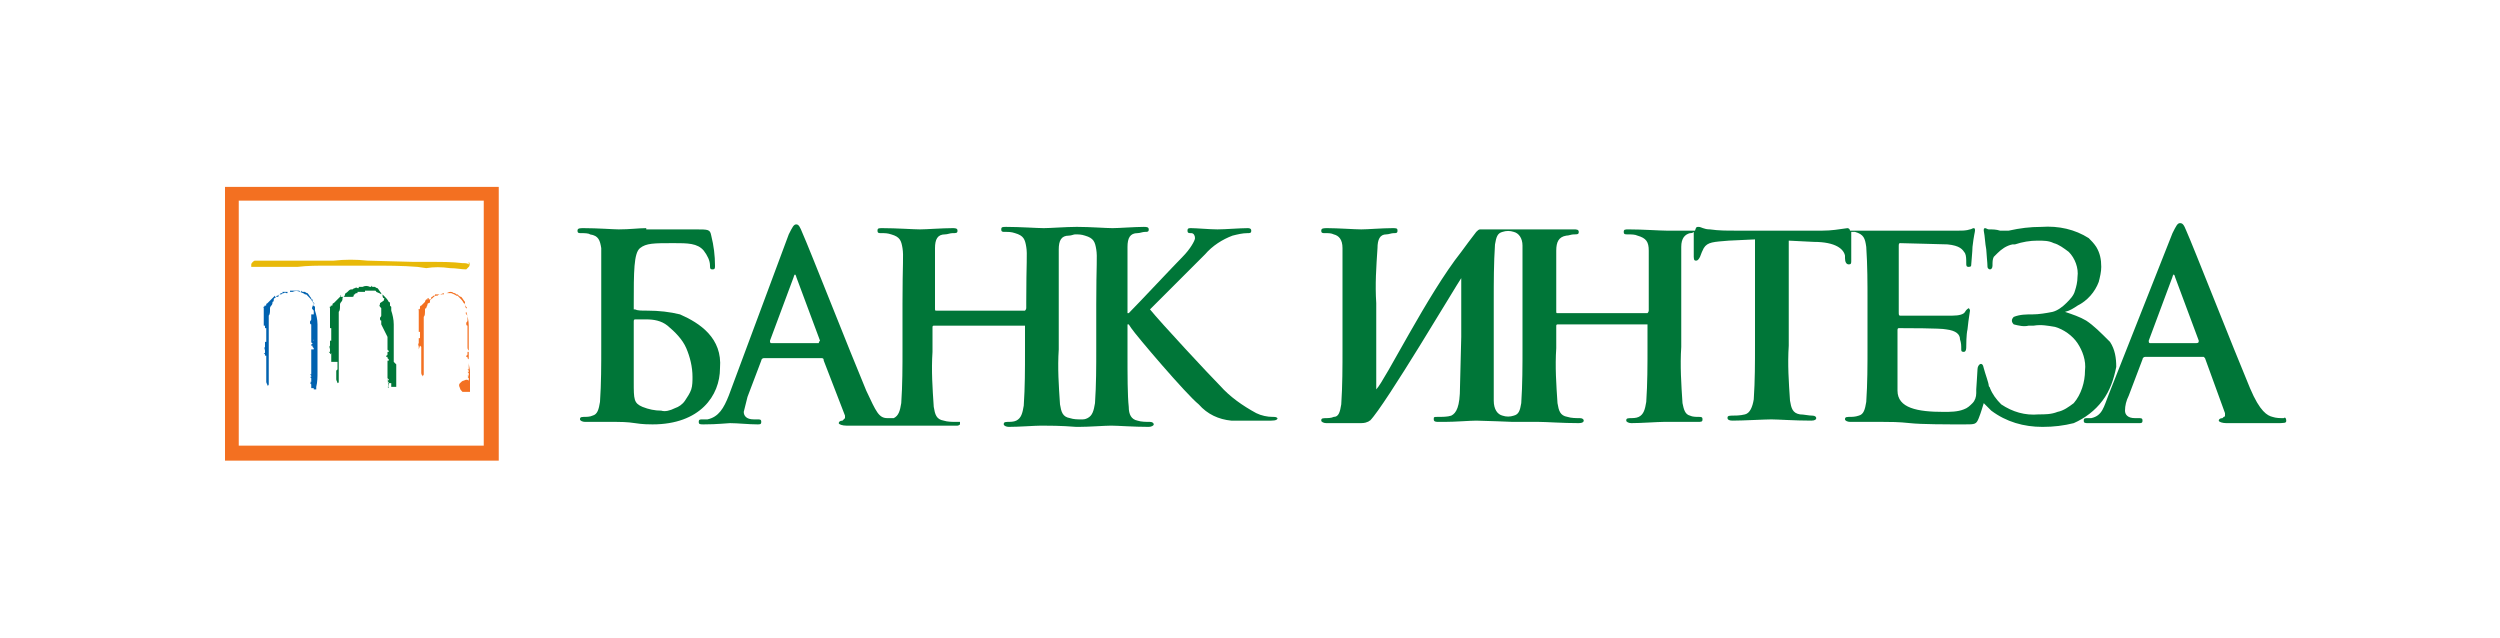
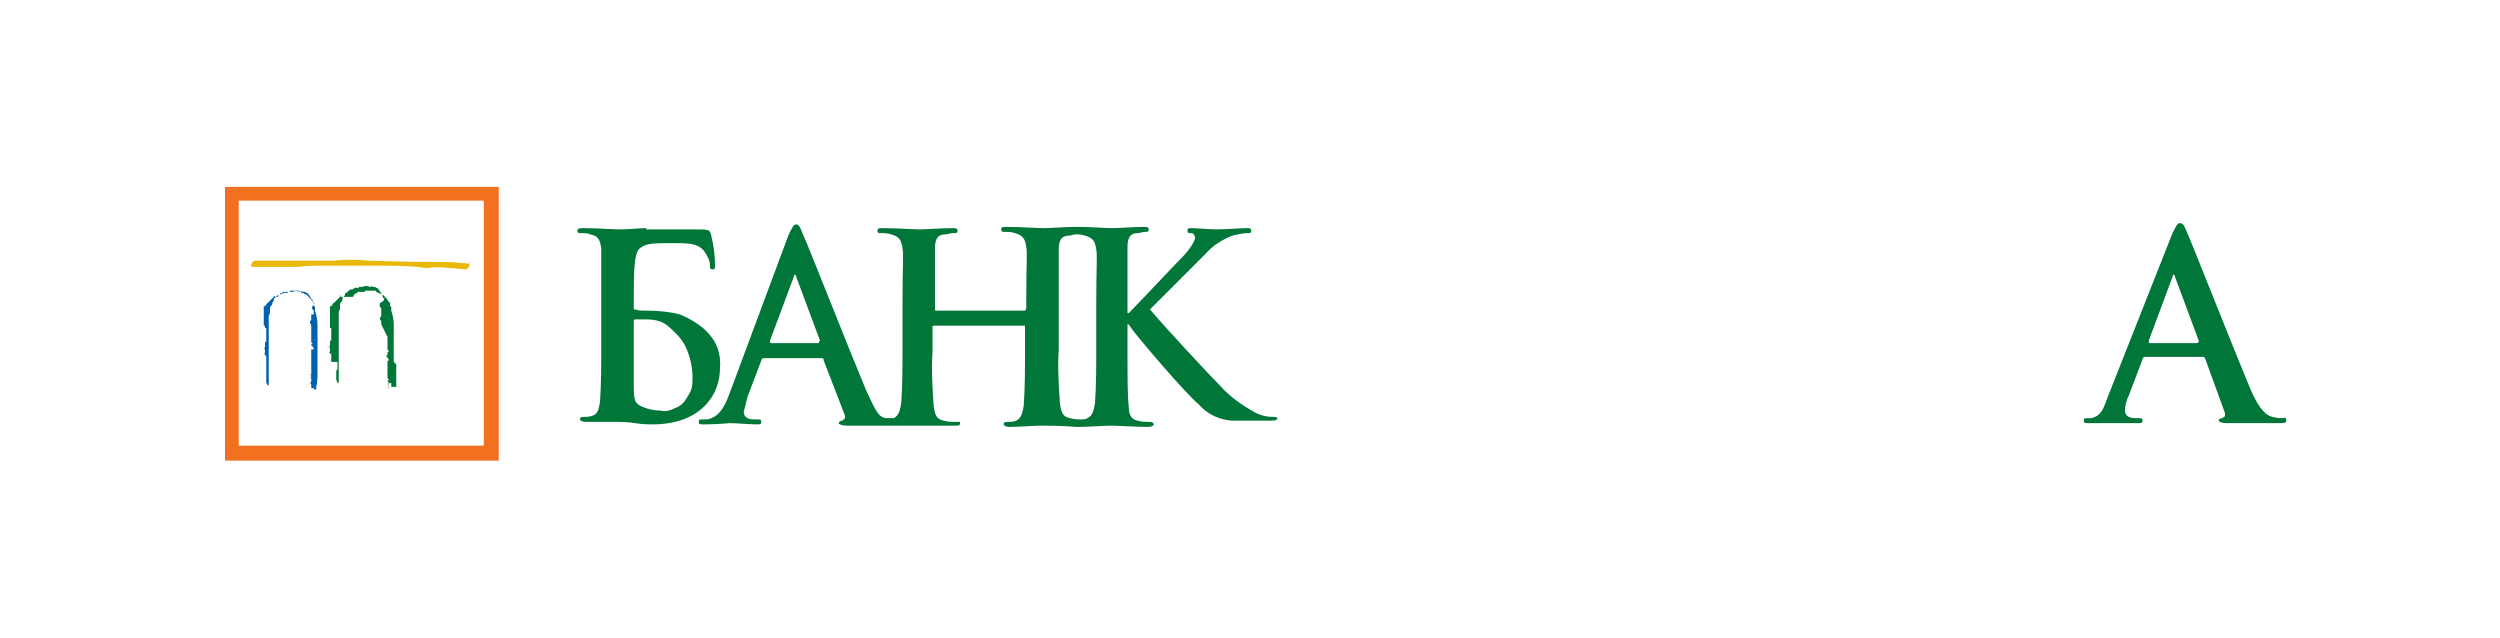
<svg xmlns="http://www.w3.org/2000/svg" width="200" height="51" viewBox="0 0 200 51" fill="none">
-   <path d="M37.5 29.051V27.551V26.051C37.5 25.651 37.4 25.251 37.3 24.951V24.651C37.2 24.551 37.2 24.551 37.2 24.451C37.2 24.351 37.2 24.251 37.1 24.251C37 24.051 36.9 23.951 36.7 23.751L36.6 23.651H36.5C36.4 23.551 36.3 23.551 36.1 23.451C36.1 23.451 36.2 23.451 36.1 23.451H35.4V23.551H34.8V23.651C34.7 23.651 34.6 23.651 34.6 23.751C34.5 23.751 34.5 23.751 34.5 23.851C34.5 23.951 34.4 23.951 34.3 23.951V23.851H34.2V23.951H34.1C34.1 23.951 34 24.051 34 24.151L33.7 24.451C33.7 24.451 33.6 24.451 33.6 24.551V24.651C33.6 24.651 33.6 24.751 33.5 24.751C33.4 24.751 33.5 24.751 33.5 24.851V26.551H33.6V27.051H33.5V27.451C33.4 27.551 33.5 27.651 33.5 27.751V27.951L33.6 27.651L33.7 27.751V28.551H33.6H33.7V29.851C33.7 29.951 33.8 30.051 33.8 30.151V30.051C33.8 30.051 33.9 30.051 33.9 29.951V29.751V29.251V29.151V29.051V29.751V29.551V28.051V27.051V26.251V26.151V26.051V25.551V25.451V25.351C34 25.251 34 25.051 34 24.951V24.851V24.751C34 24.751 34 24.651 34.1 24.651C34.1 24.551 34.2 24.451 34.2 24.351C34.2 24.251 34.3 24.251 34.3 24.251C34.4 24.251 34.4 24.151 34.4 24.051C34.4 23.951 34.5 23.951 34.6 23.851L34.7 23.751C34.7 23.751 34.8 23.651 34.9 23.651H35C35 23.651 35.1 23.551 35.2 23.551C35.3 23.551 35.3 23.451 35.4 23.551H35.5V23.451H35.7C35.8 23.451 35.9 23.351 36 23.351C36.1 23.351 36.2 23.351 36.3 23.451H36.4L36.5 23.551H36.6L36.7 23.651C36.7 23.651 36.8 23.751 36.9 23.751C37 23.851 37.1 24.051 37.2 24.151V24.251C37.2 24.351 37.2 24.551 37.3 24.551C37.4 24.551 37.3 24.651 37.3 24.751V24.951C37.2 25.051 37.3 25.151 37.4 25.251V25.751V25.651C37.4 25.751 37.3 25.751 37.3 25.851C37.3 25.951 37.3 26.051 37.4 26.051V27.751C37.4 27.851 37.4 27.951 37.5 28.051V28.151H37.4V28.351C37.4 28.351 37.4 28.451 37.3 28.451V28.551H37.4V28.651L37.5 28.751V29.551H37.4L37.5 29.651V29.751H37.4L37.5 29.851V30.051H37.4L37.5 30.151H37.4L37.5 30.251V30.451C37.4 30.351 37.3 30.351 37.1 30.451C37 30.451 36.9 30.551 36.8 30.651C36.7 30.751 36.7 30.851 36.8 31.051C36.8 31.151 36.9 31.251 37 31.351H37.6V30.451V29.651C37.5 29.151 37.5 29.051 37.5 29.051Z" fill="#F37021" />
  <path d="M18 36.851H39.9V14.951H18V36.851ZM38.7 35.651H19.1V16.051H38.7V35.651Z" fill="#F37021" />
  <path d="M31.5 28.951V27.451V25.951C31.5 25.551 31.4 25.151 31.3 24.851V24.551L31.2 24.451V24.351C31.2 24.251 31.2 24.151 31.1 24.151C31 23.951 30.9 23.851 30.7 23.651L30.6 23.551H30.5C30.4 23.451 30.3 23.451 30.1 23.351C30.1 23.351 30.1 23.251 30 23.251H29.2V23.351H28.6V23.451C28.5 23.451 28.4 23.451 28.4 23.551C28.3 23.551 28.3 23.551 28.3 23.651C28.3 23.751 28.2 23.751 28.1 23.751H27.2V23.651H27.3L27 23.951L26.7 24.251C26.7 24.251 26.6 24.251 26.6 24.351C26.6 24.451 26.6 24.451 26.5 24.451C26.4 24.451 26.5 24.551 26.4 24.551C26.3 24.551 26.4 24.551 26.4 24.651V26.251H26.5V27.251H26.4V27.651C26.3 27.751 26.4 27.851 26.4 27.951V28.151H26.3L26.4 28.251V28.351L26.5 28.251V28.951H27V29.551L26.9 29.651V30.351C26.9 30.451 27 30.551 27 30.651C27 30.651 27.1 30.651 27.1 30.551V30.351V29.851V29.751V29.651V29.251V27.751V26.751V25.951V25.851V25.751V25.551V25.451V25.151V25.051V24.951C27.2 24.851 27.2 24.651 27.2 24.451V24.351C27.2 24.351 27.2 24.251 27.3 24.151C27.4 24.051 27.4 23.951 27.4 23.851C27.4 23.751 27.5 23.751 27.5 23.751C27.5 23.751 27.6 23.651 27.6 23.551C27.6 23.451 27.7 23.451 27.8 23.351L27.9 23.251C27.9 23.251 28 23.151 28.1 23.151H28.2C28.2 23.151 28.3 23.051 28.4 23.051C28.4 23.051 28.5 22.951 28.6 23.051H28.7V22.951H29C29.2 22.851 29.4 22.851 29.6 22.951H29.7V22.851L29.8 22.951H30C30 22.951 30.1 23.051 30.2 23.051C30.3 23.151 30.4 23.351 30.5 23.451V23.551H30.6C30.6 23.651 30.6 23.851 30.7 23.851C30.8 23.851 30.7 23.951 30.7 24.051L30.4 24.251V24.351C30.3 24.451 30.4 24.551 30.5 24.651V25.251C30.5 25.351 30.4 25.351 30.4 25.451C30.4 25.551 30.4 25.651 30.5 25.651V25.951L31 26.951V27.951C31 27.951 31 28.051 31.1 28.051V28.151H31V28.351C31 28.351 31 28.451 30.9 28.451V28.551H31V28.651L31.1 28.751V28.851H31V30.351L31.1 30.451V30.551H31L31.1 30.651V30.951H31L31.1 31.051L31 30.251L31.1 30.351V30.651H31.3V30.951H31.7V30.851V29.951V29.151L31.5 28.951Z" fill="#007638" />
  <path d="M101.8 33.351C101.4 33.351 100.9 33.251 100.5 33.051C99.4 32.451 98.4 31.751 97.6 30.851C96.8 30.051 92.8 25.751 92 24.751L96.4 20.351C97 19.651 97.8 19.151 98.6 18.851C99 18.751 99.4 18.651 99.8 18.651C100 18.651 100.1 18.651 100.1 18.451C100.1 18.251 99.9 18.251 99.8 18.251C99.2 18.251 98 18.351 97.4 18.351C96.8 18.351 95.7 18.251 95.3 18.251C95.1 18.251 95 18.251 95 18.451C95 18.651 95.1 18.651 95.3 18.651C95.5 18.651 95.6 18.851 95.6 19.051C95.6 19.251 95.2 19.951 94.6 20.551C94 21.151 91 24.351 90.3 25.051H90.2V19.751C90.2 19.051 90.4 18.651 91 18.651C91.2 18.651 91.4 18.551 91.6 18.551C91.8 18.551 91.9 18.551 91.9 18.351C91.9 18.151 91.7 18.151 91.5 18.151C90.8 18.151 89.5 18.251 89 18.251C88.5 18.251 87.2 18.151 86.2 18.151H86.1C85.3 18.151 84 18.251 83.5 18.251C83 18.251 81.6 18.151 80.5 18.151C80.2 18.151 80.1 18.151 80.1 18.351C80.1 18.551 80.2 18.551 80.4 18.551C80.7 18.551 80.9 18.551 81.2 18.651C81.9 18.851 82 19.151 82.1 19.751C82.2 20.351 82.1 20.951 82.1 24.151V24.651C82.1 24.751 82 24.851 82 24.851H74.9C74.8 24.851 74.8 24.851 74.8 24.651V19.851C74.8 19.151 75 18.751 75.6 18.751C75.8 18.751 76 18.651 76.2 18.651C76.5 18.651 76.6 18.651 76.6 18.451C76.6 18.251 76.4 18.251 76.2 18.251C75.4 18.251 74.1 18.351 73.6 18.351C73.1 18.351 71.7 18.251 70.6 18.251C70.3 18.251 70.2 18.251 70.2 18.451C70.2 18.651 70.3 18.651 70.5 18.651C70.8 18.651 71 18.651 71.3 18.751C72 18.951 72.1 19.251 72.2 19.851C72.3 20.451 72.2 21.051 72.2 24.251V27.851C72.2 29.351 72.2 30.751 72.1 32.251C72 32.851 71.9 33.251 71.5 33.451H71C70.3 33.451 70.1 32.951 69.3 31.251C68 28.151 64.7 19.751 64.2 18.651C64 18.151 63.9 17.951 63.7 17.951C63.5 17.951 63.4 18.151 63.1 18.751L58.3 31.651C57.9 32.651 57.5 33.351 56.6 33.551H56.2C56 33.551 55.9 33.551 55.9 33.751C55.9 33.951 56 33.951 56.3 33.951C57.4 33.951 58.2 33.851 58.4 33.851C59 33.851 59.9 33.951 60.6 33.951C60.8 33.951 60.9 33.951 60.9 33.751C60.9 33.551 60.8 33.551 60.6 33.551H60.3C59.7 33.551 59.5 33.251 59.5 32.951L59.8 31.751L60.9 28.851C60.9 28.751 61 28.651 61.1 28.651H65.7C65.8 28.651 65.9 28.651 65.9 28.851L67.6 33.251V33.451L67.5 33.551L67.4 33.651C67.2 33.651 67.1 33.751 67.1 33.851C67.1 33.951 67.4 34.051 67.7 34.051H76.6C76.7 34.051 76.8 33.951 76.8 33.951V33.751H76.5C76.2 33.751 75.8 33.751 75.5 33.651C74.9 33.551 74.8 33.151 74.7 32.551C74.6 31.051 74.5 29.651 74.6 28.151V26.151C74.6 26.051 74.7 26.051 74.7 26.051H82V28.051C82 29.551 82 30.951 81.9 32.451C81.8 33.051 81.7 33.451 81.3 33.651C81.1 33.751 80.8 33.751 80.6 33.751C80.3 33.751 80.3 33.851 80.3 33.951C80.3 34.051 80.5 34.151 80.7 34.151C81.5 34.151 82.8 34.051 83.3 34.051C83.8 34.051 84.9 34.051 86.1 34.151H86.3C87.1 34.151 88.4 34.051 88.9 34.051C89.4 34.051 90.7 34.151 91.9 34.151C92.1 34.151 92.3 34.051 92.3 33.951C92.3 33.851 92.2 33.751 92 33.751C91.7 33.751 91.3 33.751 91 33.651C90.5 33.551 90.3 33.151 90.3 32.551C90.2 31.651 90.2 30.051 90.2 28.151V25.951H90.3L90.5 26.251C90.9 26.851 94.9 31.551 95.9 32.351C96.6 33.151 97.5 33.551 98.5 33.651H101.7C102.1 33.651 102.2 33.551 102.2 33.451C102.1 33.351 102 33.351 101.8 33.351ZM65.5 27.451H61.7C61.6 27.451 61.6 27.351 61.6 27.251L63.5 22.151C63.5 22.051 63.6 21.951 63.6 21.951C63.6 21.951 63.7 22.051 63.7 22.151L65.6 27.251C65.5 27.351 65.5 27.451 65.5 27.451ZM87.7 27.851C87.7 29.351 87.7 30.751 87.6 32.251C87.5 32.851 87.4 33.251 87 33.451C86.8 33.551 86.7 33.551 86.5 33.551C86.2 33.551 85.9 33.551 85.6 33.451C85 33.351 84.9 32.951 84.8 32.351C84.7 30.851 84.6 29.451 84.7 27.951V19.951C84.7 19.251 84.9 18.851 85.5 18.851C85.7 18.851 85.9 18.751 86 18.751C86.3 18.751 86.5 18.751 86.8 18.851C87.5 19.051 87.6 19.351 87.7 19.951C87.8 20.551 87.7 21.151 87.7 24.351V27.851C87.7 27.851 87.6 27.851 87.7 27.851Z" fill="#007638" />
  <path d="M54.4 25.151C53.6 24.951 52.7 24.851 51.8 24.851C51.3 24.851 51 24.851 50.8 24.751H50.7V24.351C50.7 21.751 50.7 20.251 51.2 19.851C51.7 19.451 52.3 19.451 53.9 19.451C55 19.451 55.8 19.451 56.3 20.051C56.6 20.451 56.8 20.851 56.8 21.251C56.8 21.451 56.8 21.551 57 21.551C57.2 21.551 57.2 21.451 57.2 21.251C57.2 20.451 57.1 19.651 56.9 18.851C56.8 18.351 56.7 18.351 55.6 18.351H51.7V18.251C51.1 18.251 50.4 18.351 49.5 18.351C49.1 18.351 47.8 18.251 46.7 18.251C46.4 18.251 46.2 18.251 46.2 18.451C46.2 18.651 46.3 18.651 46.5 18.651C46.7 18.651 47.1 18.651 47.2 18.751C47.9 18.851 48 19.251 48.1 19.851V27.751C48.1 29.251 48.1 30.651 48 32.151C47.9 32.751 47.8 33.151 47.4 33.251C47.2 33.351 46.9 33.351 46.7 33.351C46.4 33.351 46.4 33.451 46.4 33.551C46.4 33.651 46.6 33.751 46.8 33.751H49.3C49.5 33.751 50.2 33.751 50.8 33.851C51.4 33.951 52 33.951 52.2 33.951C56 33.951 57.6 31.651 57.6 29.451C57.8 27.051 56 25.851 54.4 25.151C54.4 25.251 54.4 25.151 54.4 25.151ZM52.9 32.851C52.4 32.851 51.9 32.751 51.4 32.551C50.7 32.251 50.7 31.951 50.7 30.551V25.751C50.7 25.651 50.7 25.551 50.8 25.551H51.7C52.3 25.551 52.9 25.651 53.4 26.051C54 26.551 54.6 27.151 54.9 27.851C55.2 28.551 55.4 29.351 55.4 30.151C55.4 30.451 55.4 30.851 55.3 31.151C55.2 31.451 55 31.751 54.8 32.051C54.6 32.351 54.3 32.551 54 32.651C53.6 32.851 53.2 32.951 52.9 32.851ZM175.7 27.451H172C171.9 27.451 171.9 27.351 171.9 27.251L173.8 22.151C173.8 22.051 173.9 21.951 173.9 21.951C173.9 21.951 174 22.051 174 22.151L175.9 27.251C175.9 27.351 175.9 27.451 175.7 27.451ZM182.7 33.451C182.4 33.451 182.1 33.451 181.8 33.351C181.4 33.251 180.8 32.951 180 31.051C178.7 27.951 175.4 19.551 174.9 18.451C174.7 17.951 174.6 17.851 174.4 17.851C174.2 17.851 174.1 18.051 173.8 18.651L168.7 31.551C168.3 32.551 168.2 33.251 167.3 33.451H167C166.8 33.451 166.7 33.451 166.7 33.651C166.7 33.851 166.8 33.851 167.1 33.851H171.1C171.3 33.851 171.4 33.851 171.4 33.651C171.4 33.451 171.3 33.451 171.1 33.451H170.8C170.2 33.451 170 33.151 170 32.851C170 32.451 170.1 32.051 170.3 31.651L171.4 28.751C171.4 28.651 171.5 28.551 171.6 28.551H176.3L176.4 28.651L178 33.051V33.251C178 33.251 178 33.351 177.9 33.351L177.8 33.451C177.6 33.451 177.5 33.551 177.5 33.651C177.5 33.751 177.8 33.851 178.1 33.851H182C182.8 33.851 182.9 33.851 182.9 33.651C182.9 33.451 182.8 33.351 182.7 33.451Z" fill="#007638" />
-   <path d="M121.8 27.751C121.8 29.251 121.8 30.751 121.7 32.251C121.6 32.851 121.5 33.151 121.1 33.251C120.8 33.351 120.5 33.351 120.2 33.251C119.8 33.151 119.5 32.751 119.5 32.051V24.051C119.5 22.551 119.5 21.051 119.6 19.551C119.7 18.951 119.8 18.651 120.2 18.551C120.5 18.451 120.8 18.451 121.1 18.551C121.5 18.651 121.8 19.051 121.8 19.651V27.751ZM166.9 25.651C166.4 25.351 165.8 25.151 165.2 24.951C165.6 24.851 165.9 24.651 166.2 24.451C167 24.051 167.6 23.351 167.9 22.551C168 22.151 168.1 21.751 168.1 21.351C168.1 20.751 168 20.251 167.7 19.751C167.5 19.451 167.3 19.251 167.1 19.051C166 18.351 164.7 18.051 163.3 18.151C162.4 18.151 161.6 18.251 160.7 18.451H160C159.7 18.351 159.4 18.351 159.1 18.351C159 18.351 158.9 18.251 158.8 18.251C158.7 18.251 158.7 18.351 158.7 18.451C158.8 18.951 158.8 19.451 158.9 19.951C158.9 20.151 159 21.051 159 21.351C159 21.451 159.1 21.551 159.2 21.551C159.3 21.551 159.4 21.451 159.4 21.251C159.4 20.951 159.4 20.751 159.5 20.551L159.8 20.251C160.1 19.951 160.5 19.651 161 19.551H161.2C161.8 19.351 162.4 19.251 163 19.251C163.5 19.251 163.9 19.251 164.3 19.451C164.7 19.551 165.1 19.851 165.5 20.151C166 20.651 166.3 21.451 166.2 22.151C166.2 22.551 166.1 22.951 166 23.251C165.9 23.651 165.6 23.951 165.3 24.251C165 24.551 164.6 24.851 164.2 24.951C163.7 25.051 163.1 25.151 162.6 25.151C162.1 25.151 161.6 25.151 161.1 25.351C160.9 25.551 160.9 25.751 161.1 25.951C161.5 26.051 161.9 26.151 162.3 26.051H162.7C163.3 25.951 163.8 26.051 164.4 26.151C165.1 26.351 165.8 26.851 166.2 27.451C166.6 28.051 166.9 28.851 166.8 29.651C166.8 30.551 166.5 31.551 165.9 32.251C165.5 32.551 165.1 32.851 164.6 32.951C164.1 33.151 163.6 33.151 163.1 33.151C162 33.251 161 32.951 160.1 32.351C159.7 31.951 159.4 31.551 159.2 31.051C159.2 30.951 159.1 30.951 159.1 30.851C159.1 30.651 158.8 29.851 158.7 29.451C158.6 28.851 158.2 29.151 158.2 29.551C158.2 29.751 158.1 31.051 158.1 31.151V31.451C158.1 31.751 158 32.051 157.8 32.251C157.6 32.451 157.4 32.651 157.1 32.751C156.6 32.951 156 32.951 155.5 32.951C153.4 32.951 151.8 32.651 151.8 31.251V26.451C151.8 26.351 151.8 26.251 151.9 26.251C152.4 26.251 155.3 26.251 155.7 26.351C156.5 26.451 156.8 26.751 156.8 27.151C156.9 27.451 156.9 27.651 156.9 27.951C156.9 28.051 156.9 28.151 157.1 28.151C157.3 28.151 157.3 27.851 157.3 27.751C157.3 27.651 157.3 26.751 157.4 26.351C157.5 25.351 157.6 24.951 157.6 24.851C157.6 24.751 157.5 24.651 157.5 24.651C157.5 24.651 157.3 24.751 157.2 24.951C157.1 25.151 156.7 25.251 156.2 25.251H152C151.9 25.251 151.9 25.151 151.9 24.951V19.751C151.9 19.551 151.9 19.451 152 19.451C152.4 19.451 155.5 19.551 155.8 19.551C156.8 19.651 157 19.951 157.2 20.251C157.3 20.451 157.3 20.751 157.3 21.051C157.3 21.251 157.3 21.351 157.5 21.351C157.7 21.351 157.7 21.251 157.7 21.151C157.7 21.051 157.8 20.051 157.8 19.751C157.9 18.851 158 18.551 158 18.451C158 18.351 158 18.251 157.9 18.251C157.8 18.251 157.7 18.351 157.6 18.351C157.3 18.451 157 18.451 156.7 18.451H148C148 18.351 147.9 18.251 147.8 18.251C147.1 18.351 146.5 18.451 145.8 18.451H138.8C138.1 18.451 137.5 18.451 136.8 18.351C136.3 18.351 136.1 18.151 135.9 18.151C135.7 18.151 135.7 18.151 135.6 18.451H133.3C132.8 18.451 131.4 18.351 130.3 18.351C130 18.351 129.9 18.351 129.9 18.551C129.9 18.751 130 18.751 130.2 18.751C130.5 18.751 130.8 18.751 131 18.851C131.7 19.051 131.9 19.351 131.9 20.051V24.851C131.9 24.951 131.8 25.051 131.8 25.051H124.6C124.5 25.051 124.5 25.051 124.5 24.851V20.051C124.5 19.351 124.7 18.951 125.3 18.851C125.5 18.851 125.7 18.751 125.9 18.751C126.2 18.751 126.3 18.751 126.3 18.551C126.3 18.351 126.1 18.351 125.9 18.351H118.4C118.3 18.351 118.2 18.451 118.1 18.551C117.5 19.351 117.4 19.451 116.9 20.151C114.2 23.551 110.8 30.451 110.1 31.151V24.251C110 22.751 110.1 21.351 110.2 19.851C110.2 19.151 110.4 18.751 110.9 18.751C111.1 18.751 111.3 18.651 111.5 18.651C111.7 18.651 111.8 18.651 111.8 18.451C111.8 18.251 111.7 18.251 111.4 18.251C110.6 18.251 109.4 18.351 108.9 18.351C108.4 18.351 107 18.251 106.2 18.251C105.9 18.251 105.7 18.251 105.7 18.451C105.7 18.651 105.8 18.651 106 18.651C106.3 18.651 106.5 18.651 106.7 18.751C107.1 18.851 107.4 19.151 107.4 19.851V27.851C107.4 29.351 107.4 30.851 107.3 32.351C107.2 32.951 107.1 33.351 106.7 33.351C106.5 33.451 106.2 33.451 106 33.451C105.7 33.451 105.7 33.551 105.7 33.651C105.7 33.751 105.9 33.851 106.1 33.851H108.7C109 33.851 109.2 33.851 109.4 33.751C109.5 33.751 109.5 33.651 109.6 33.651C110.8 32.451 116.6 22.651 116.9 22.251V26.951L116.8 30.951C116.8 32.551 116.5 33.051 116.1 33.251C115.8 33.351 115.4 33.351 115 33.351C114.7 33.351 114.7 33.351 114.7 33.551C114.7 33.751 114.9 33.751 115.1 33.751H115.6C116.4 33.751 117.6 33.651 118.1 33.651C118.6 33.651 121 33.751 121 33.751H123.1C123.7 33.751 125 33.851 126.3 33.851C126.6 33.851 126.7 33.751 126.7 33.651C126.7 33.551 126.6 33.451 126.4 33.451C126.1 33.451 125.7 33.451 125.4 33.351C124.8 33.251 124.7 32.851 124.6 32.251C124.5 30.751 124.4 29.351 124.5 27.851V26.051C124.5 25.951 124.6 25.951 124.6 25.951H131.8V27.751C131.8 29.251 131.8 30.651 131.7 32.151C131.6 32.751 131.5 33.151 131.1 33.351C130.9 33.451 130.6 33.451 130.4 33.451C130.1 33.451 130.1 33.551 130.1 33.651C130.1 33.751 130.3 33.851 130.5 33.851C131.3 33.851 132.6 33.751 133.1 33.751H135.8C136.1 33.751 136.2 33.751 136.2 33.551C136.2 33.351 136.1 33.351 135.9 33.351C135.7 33.351 135.4 33.351 135.2 33.251C134.8 33.151 134.7 32.751 134.6 32.251C134.5 30.751 134.4 29.251 134.5 27.751V19.751C134.5 19.051 134.8 18.751 135.2 18.651C135.3 18.651 135.4 18.651 135.5 18.551V20.551C135.5 20.851 135.6 20.851 135.7 20.851C135.8 20.851 135.9 20.751 136 20.551C136.1 20.251 136.2 20.051 136.3 19.851C136.6 19.351 137.1 19.351 138.3 19.251L140.4 19.151V27.551C140.4 29.051 140.4 30.451 140.3 31.951C140.2 32.551 140 33.051 139.6 33.151C139.2 33.251 138.8 33.251 138.5 33.251C138.2 33.251 138.2 33.351 138.2 33.451C138.2 33.551 138.3 33.651 138.6 33.651C139.4 33.651 141.2 33.551 141.7 33.551C142.2 33.551 143.6 33.651 144.9 33.651C145.2 33.651 145.3 33.551 145.3 33.451C145.3 33.351 145.2 33.251 145 33.251C144.7 33.251 144.3 33.151 144 33.151C143.4 33.051 143.3 32.651 143.2 32.051C143.1 30.551 143 29.151 143.1 27.651V19.251L145.1 19.351C146.9 19.351 147.5 19.951 147.6 20.451V20.651C147.6 20.951 147.7 21.151 147.9 21.151C148.1 21.151 148.1 21.051 148.1 20.851V18.551H148.4C149.1 18.751 149.2 19.051 149.3 19.751C149.4 21.251 149.4 22.651 149.4 24.151V27.751C149.4 29.251 149.4 30.651 149.3 32.151C149.2 32.751 149.1 33.151 148.7 33.251C148.4 33.351 148.2 33.351 147.9 33.351C147.6 33.351 147.6 33.451 147.6 33.551C147.6 33.651 147.8 33.751 148 33.751H150.6C151.2 33.751 151.9 33.751 152.8 33.851C153.7 33.951 155.7 33.951 157.2 33.951C158 33.951 158.1 33.951 158.3 33.451C158.5 32.951 158.6 32.551 158.7 32.251L159.3 32.851C160.5 33.751 161.9 34.151 163.4 34.151C164.3 34.151 165.1 34.051 165.9 33.851C166.8 33.451 167.6 32.851 168.2 32.051C168.8 31.251 169.1 30.351 169.3 29.351C169.3 28.651 169.2 27.951 168.8 27.351C168 26.551 167.5 26.051 166.9 25.651Z" fill="#007638" />
  <path d="M37.5 21.151C37.4 21.051 37.2 21.051 37 21.051C36.2 20.951 35.4 20.951 34.5 20.951H33.1L29.4 20.851C28.5 20.751 27.6 20.751 26.7 20.851H20.4C20.3 20.851 20.1 21.051 20.1 21.151V21.351H23.8C24.6 21.251 25.4 21.251 26.3 21.251H29.7C30.9 21.251 32.2 21.251 33.4 21.351L34.1 21.451C34.7 21.351 35.3 21.351 36 21.451C36.5 21.451 36.9 21.551 37.3 21.551L37.5 21.351C37.6 21.251 37.6 21.051 37.5 20.951" fill="#E8B909" />
  <path d="M25.4 28.951V27.451V25.951C25.4 25.551 25.3 25.151 25.2 24.851V24.551C25.1 24.451 25.1 24.451 25.1 24.351C25.1 24.251 25.1 24.151 25 24.151C24.9 23.951 24.8 23.851 24.6 23.651L24.5 23.551H24.4C24.3 23.451 24.2 23.451 24 23.351C24 23.351 24 23.251 23.9 23.251H23.2V23.351H22.6V23.451C22.5 23.451 22.4 23.451 22.4 23.551C22.3 23.551 22.3 23.551 22.3 23.651C22.3 23.751 22.2 23.751 22.1 23.751H22V23.651L21.7 23.951L21.4 24.251C21.3 24.351 21.3 24.251 21.3 24.351C21.3 24.451 21.3 24.451 21.2 24.451C21.1 24.451 21.2 24.551 21.1 24.551C21 24.551 21.1 24.551 21.1 24.651V26.051H21.2V26.251H21.3V27.351H21.2V27.751C21.1 27.851 21.2 27.951 21.2 28.051V28.251H21.1L21.2 28.351V28.451H21.3V29.151H21.2H21.3V30.551C21.3 30.651 21.4 30.751 21.4 30.851C21.4 30.851 21.5 30.851 21.5 30.751V30.551V29.951V29.551V27.051V26.251V26.151V26.051V25.851V25.751V25.451V25.351V25.251C21.6 25.151 21.6 24.951 21.6 24.751V24.651C21.6 24.651 21.6 24.551 21.7 24.451C21.8 24.351 21.8 24.251 21.8 24.151C21.9 24.151 21.9 24.051 21.9 23.951C21.9 23.851 22 23.851 22.1 23.751C22.1 23.751 22.1 23.651 22.2 23.651C22.3 23.651 22.3 23.551 22.4 23.551H22.5C22.5 23.551 22.6 23.451 22.7 23.451C22.7 23.451 22.8 23.351 22.9 23.451H23V23.351H23.4C23.6 23.251 23.8 23.251 24 23.351H24.1V23.251L24.2 23.351H24.4C24.4 23.351 24.5 23.451 24.6 23.451C24.7 23.551 24.8 23.751 24.9 23.851V23.951H25C25 24.051 25 24.251 25.1 24.251C25.2 24.251 25.1 24.351 25.1 24.451H25V24.551C24.9 24.651 25 24.751 25.1 24.851V25.151H24.9V25.551C24.9 25.651 24.8 25.651 24.8 25.751C24.8 25.851 24.8 25.951 24.9 25.951V27.351C24.9 27.351 24.9 27.451 25 27.451L25.1 27.151V27.251H25V27.451C25 27.451 25 27.551 24.9 27.551V27.651H25V27.751L25.1 27.851V27.951H24.9V29.951H24.8L24.9 30.051V30.151H24.8L24.9 30.251V30.551H24.8L24.9 30.651H24.8L24.9 30.751V31.051H25.1V31.151H25H25.3V30.951C25.4 30.551 25.4 30.151 25.4 29.751V28.751" fill="#0061AF" />
</svg>